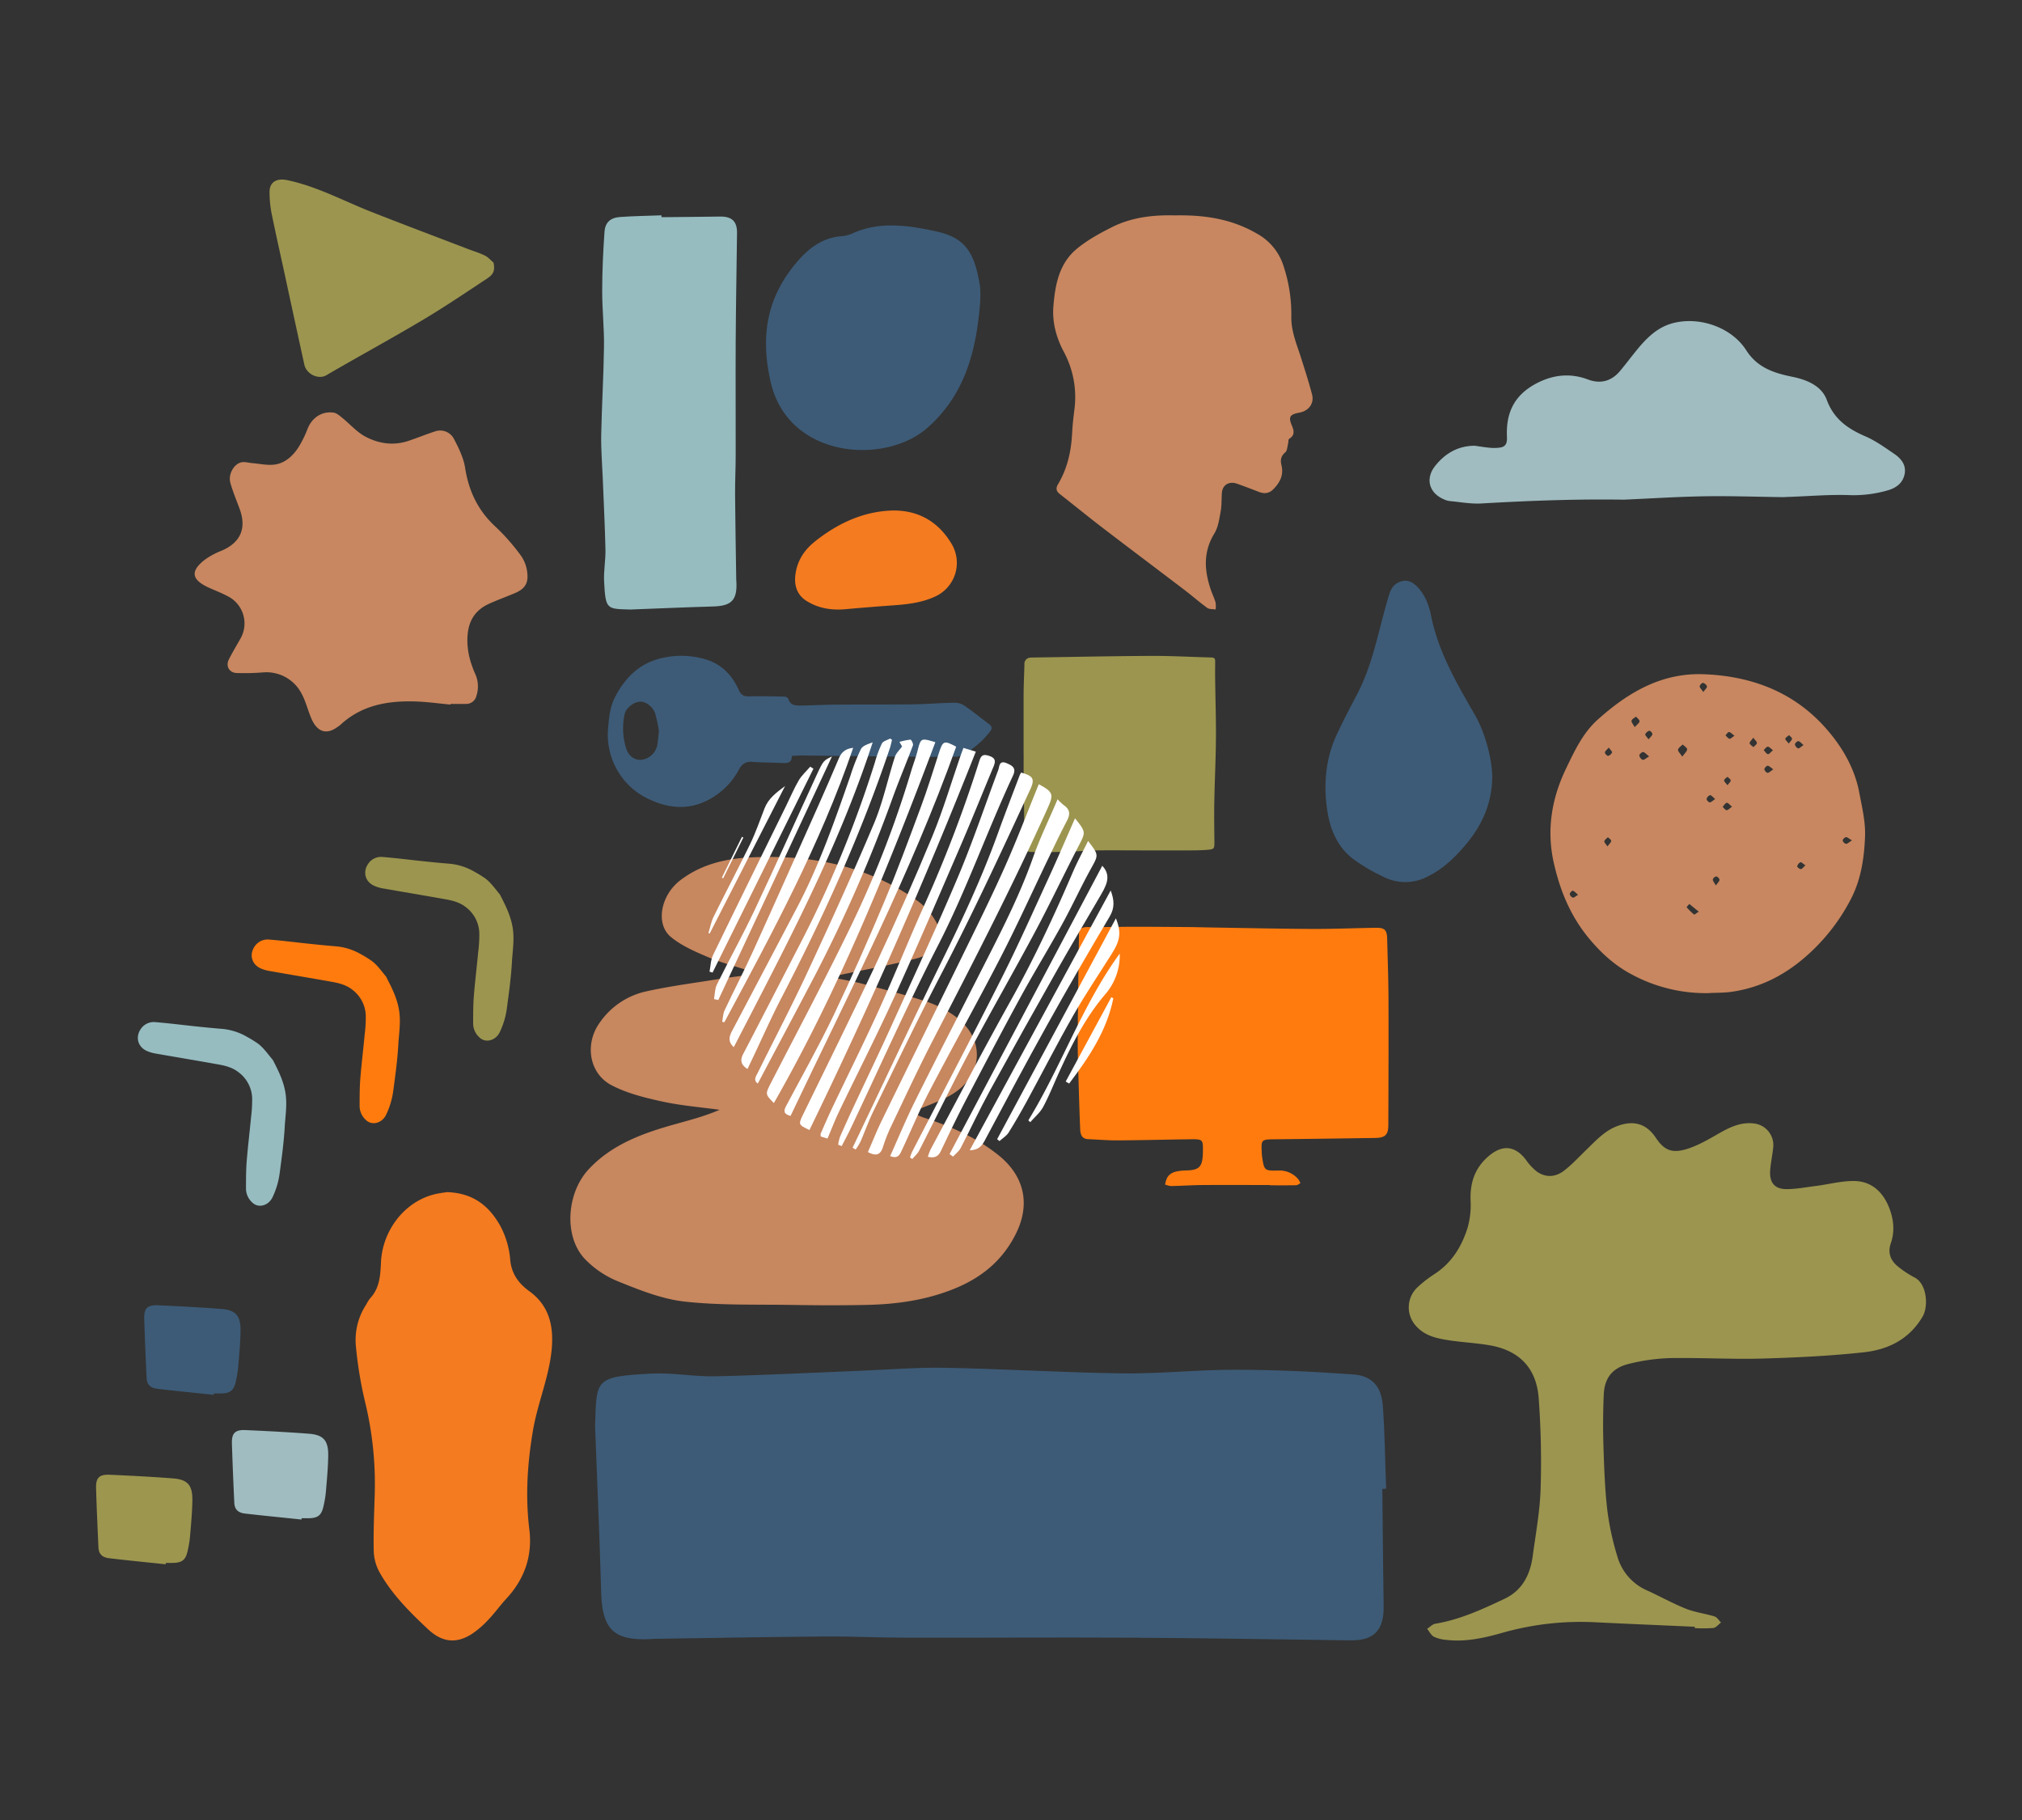
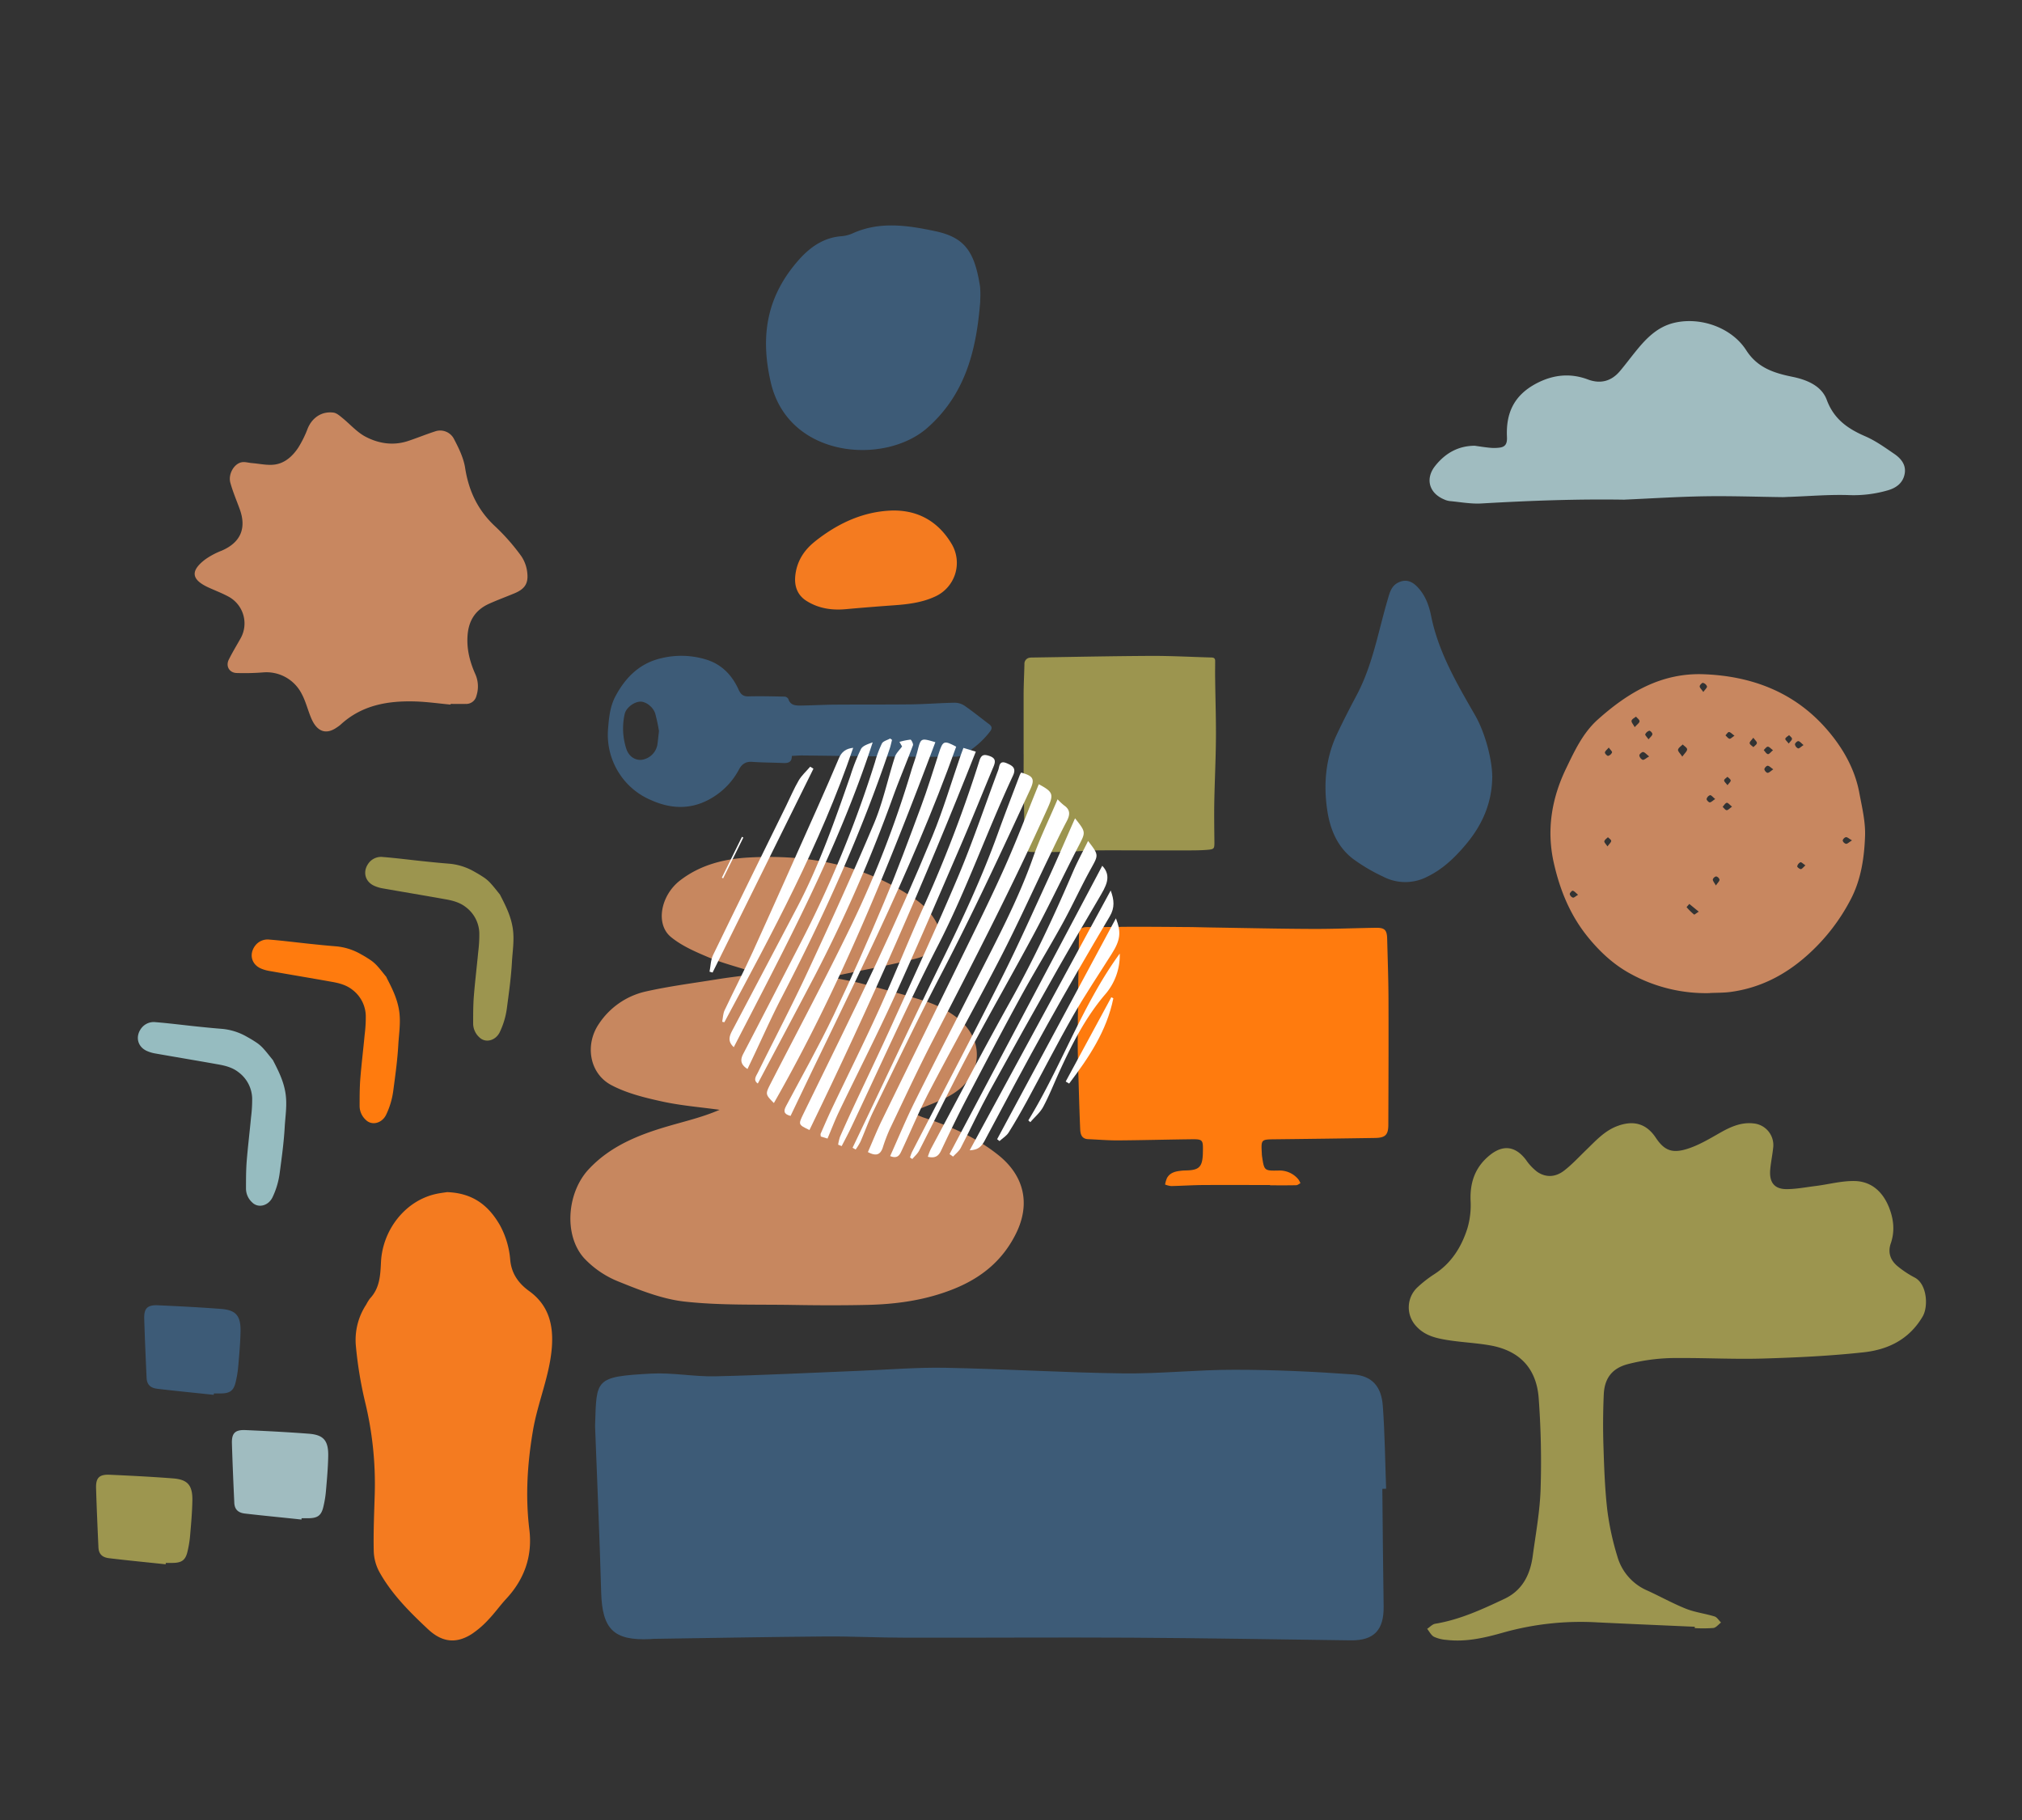
<svg xmlns="http://www.w3.org/2000/svg" id="af964073-8b81-4211-b9d9-6bedd5a0be08" data-name="Capa 1" viewBox="0 0 1000 900">
  <rect x="0" y="0" width="1000" height="900" fill="#333333" stroke="none" />
  <defs>
    <style>.b1f957c0-7fb6-4707-969a-fe8785c531a2{fill:#c7875f;}.b3707158-1964-4f47-9522-efe80ea2cb92{fill:#3d5b77;}.e70306b3-066a-4efa-927f-ca56166337ea{fill:#9c954f;}.bbf44cf6-386f-485a-b96a-bbc7d3f80592{fill:#f47b20;}.bee303ab-aef3-46aa-9dd7-6dd3873ad225{fill:#ff7b0e;}.a0af5c2c-9601-477a-b748-b39dc311cfe1{fill:#96bcc0;}.b28e834b-aa88-463d-9187-b7e5e368ff60{fill:#c88760;}.aa0fc24d-53d2-4e15-bcea-0e0d9e18fb12{fill:#a0bcc0;}.aa656879-465d-4f25-a926-ebf2adb88c5d{fill:#9d964f;}.b7648282-9f5b-4bcd-932c-67c3ba618685{fill:#fff;}</style>
  </defs>
  <path class="b1f957c0-7fb6-4707-969a-fe8785c531a2" d="M412.71,483.6c4.41.89,8.87,1.58,13.21,2.72,10.68,2.79,21.4,5.49,31.91,8.85a53,53,0,0,1,14,7c16.12,11.27,14.76,30.76-2.75,40-5.47,2.88-11.39,4.9-18.36,7.84,2.65,1.15,4.4,2.09,6.26,2.69,13.29,4.32,25.95,9.76,37,18.68,12.51,10.14,15.69,23.85,8.62,38.35-6.52,13.35-16.94,22-30.66,27.56-14.08,5.7-28.69,7.71-43.63,8-12.25.27-24.5.21-36.75,0-17.65-.28-35.41.28-52.89-1.64-11.12-1.22-22.09-5.6-32.62-9.85a47.46,47.46,0,0,1-17.23-11.69c-10.08-11.3-8.44-32.32,2.27-43.84s24.67-17.07,39.26-21.34c8.43-2.47,17-4.43,25.54-8.12-9.55-1.32-19.22-2.08-28.61-4.15-8.55-1.88-17.39-4.05-25-8.1-10.86-5.77-13.12-20.1-6-30.38A37.71,37.71,0,0,1,319,490.38c11.72-2.66,23.7-4.18,35.58-6.1,5.25-.85,10.54-1.47,15.81-2.19.07-.66.14-1.31.22-2-6.84-2.22-13.86-4-20.46-6.8-6.39-2.7-13.05-5.59-18.33-9.93-7.78-6.39-5.05-20.52,4.41-27.89,10-7.77,21.84-10.74,33.86-11.41,29.58-1.66,57.86,3.52,82.74,20.75a32.58,32.58,0,0,1,11.3,13.42c2.86,6.93-1.87,13.42-10.88,15.74-12.24,3.15-24.72,5.37-37.1,8-1.13.23-2.27.4-3.41.59,0,.34,0,.68,0,1" />
  <path class="b3707158-1964-4f47-9522-efe80ea2cb92" d="M325.9,361.52a82.55,82.55,0,0,0-1.86-8.68c-1.06-3.34-4.7-5.95-7.37-5.88-3.09.09-7.09,3-7.75,6.24a32.47,32.47,0,0,0,.87,17.21c1.28,3.73,4.34,5.65,7.58,5.32a9.24,9.24,0,0,0,7.7-7.23c.32-2,.49-4.06.83-7m65.7,12.32c.07,3.08-1.75,3.62-4.22,3.5-5.12-.23-10.26-.21-15.36-.58-3.23-.24-5.16,1.15-6.58,3.82a35.65,35.65,0,0,1-11.38,12.73c-10.2,7-20.94,7.38-32.11,2.35a34.64,34.64,0,0,1-15.83-13.4,35.07,35.07,0,0,1-5.4-21.75c.44-5.72,1-11.31,3.76-16.38,5.06-9.41,12.17-16.36,23-18.72a41.89,41.89,0,0,1,22,.83c7.56,2.4,12.61,7.73,15.8,14.79,1.08,2.38,2.27,3.42,4.94,3.35,6-.15,11.92,0,17.88.12a2.35,2.35,0,0,1,1.79,1.18c1,3.23,3.69,3.27,6.26,3.24,5.56-.08,11.11-.4,16.67-.45,12.59-.09,25.18,0,37.77-.14,7.17-.1,14.34-.68,21.52-.81a8.93,8.93,0,0,1,4.91,1.48c4.15,2.87,8.07,6.06,12.1,9.09,1.42,1.07,1.73,2.06.53,3.63a41.93,41.93,0,0,1-14,11.81,7.15,7.15,0,0,1-3.21.67c-7.68.06-15.36.09-23,0-17.61-.16-35.23-.41-52.85-.6-1.6,0-3.21.14-5,.23" />
  <path class="e70306b3-066a-4efa-927f-ca56166337ea" d="M506.24,373c0-9.75,0-19.49,0-29.24,0-5.12.29-10.24.4-15.36a3,3,0,0,1,2.86-3.19,6.34,6.34,0,0,1,1.07-.06c19.86-.29,39.72-.72,59.58-.81,9.63,0,19.27.53,28.9.79,1.21,0,1.93.38,1.92,1.72,0,3.08-.07,6.16,0,9.24.12,9.74.46,19.48.38,29.22-.08,10.45-.62,20.9-.81,31.35-.12,6.63,0,13.26.06,19.89,0,2.93-.12,3.37-2.91,3.64s-5.89.32-8.83.33c-7.71,0-15.42,0-23.13,0s-15.53-.08-23.29,0c-5.1.08-10.19.56-15.29.69q-8.31.22-16.61.1c-3.1,0-3.79-.95-3.84-4.39q-.24-16.12-.44-32.25c-.05-3.9,0-7.8,0-11.7" />
  <path class="bbf44cf6-386f-485a-b96a-bbc7d3f80592" d="M403,267.78c10.72-8.52,22.74-14.37,36.46-15.24,13.45-.86,24.24,4.71,31.23,16.52A18.27,18.27,0,0,1,462.45,295C456,298,449,298.83,442,299.33q-11.94.85-23.85,1.92c-6.86.61-13.39-.38-19.29-4.1-4.41-2.77-6-7.11-5.58-12.07.64-7.16,4.13-12.86,9.75-17.3" />
  <path class="bee303ab-aef3-46aa-9dd7-6dd3873ad225" d="M628.14,586c-10.73,0-21.47-.06-32.19,0-5.59,0-11.17.4-16.75.51a11.38,11.38,0,0,1-3-.75,14.7,14.7,0,0,1,.94-3.21c1.61-2.9,4.53-3.36,7.47-3.66.64-.07,1.28-.08,1.93-.1,6.5-.12,8.11-1.73,8.35-8.32,0-.1,0-.21,0-.32.16-6.8.16-6.86-6.56-6.77-11.9.15-23.8.47-35.7.55-4.83,0-9.65-.4-14.48-.61-3.18-.13-3.82-2.39-3.93-4.89-.28-6.44-.48-12.88-.67-19.32C533.33,531.09,533,523,533,515c.08-17.63.36-35.26.62-52.89,0-2.92,1.39-3.69,4.4-3.67,7.71.06,15.42-.14,23.13-.15,8.06,0,16.12.06,24.18.13,4.62,0,9.25.16,13.87.23,16.55.26,33.11.64,49.66.71,10.52.05,21-.4,31.56-.56,4.41-.07,5.51,1.05,5.62,5.48.25,9.88.61,19.77.65,29.66.07,20.74,0,41.48-.08,62.22,0,5-1.44,6.49-6.55,6.57q-24.66.38-49.33.65c-7.08.08-7.08,0-6.68,7.17,0,.43.05.86.11,1.29,1.05,7,1.06,7.16,8.11,7a12,12,0,0,1,9.87,4.39,10.21,10.21,0,0,1,1,1.86c-.7.36-1.4,1-2.12,1-4.3.1-8.6.05-12.9.05Z" />
  <path class="b3707158-1964-4f47-9522-efe80ea2cb92" d="M683.65,736.33c.2,19.34.33,38.69.64,58,.18,11.77-4.77,17-16.38,16.83-36.27-.46-72.53-1.12-108.79-1.32-37.23-.21-74.46.1-111.69,0-13.15,0-26.3-.7-39.45-.59-28.28.22-56.56.75-84.84,1.17-.49,0-1,.1-1.48.12-18.18.88-23.85-4.87-24.35-23.28-.74-27.26-2-54.49-3-81.74,0-.25,0-.5,0-.75.74-22.73-.3-24,27.61-25.51,10.58-.58,21.29,1.57,31.91,1.33,23.79-.53,47.56-1.78,71.34-2.72,14.12-.56,28.26-1.76,42.36-1.49,29.32.56,58.61,2.39,87.92,2.77,18.32.23,36.67-1.83,55-1.79,19.6,0,39.24.89,58.8,2.31,9.41.68,14,6.07,14.64,15.69,1,13.58,1.13,27.22,1.63,40.83l-1.85.05" />
-   <path class="a0af5c2c-9601-477a-b748-b39dc311cfe1" d="M327.19,107.4c9.64-.1,19.28-.16,28.92-.31,5.87-.09,8.46,2.37,8.39,8.16-.23,18.07-.56,36.14-.66,54.21-.1,18.55.05,37.1,0,55.65,0,6.55-.35,13.1-.3,19.65.11,14.1.38,28.19.58,42.28,0,.24.05.49.07.74.43,9.06-2.43,11.88-11.61,12.13-13.58.37-27.15,1-40.73,1.5h-.37c-11.32-.36-12,.15-12.71-13.75-.29-5.27.78-10.61.66-15.9-.26-11.86-.88-23.7-1.35-35.55-.28-7-.88-14.08-.75-21.11.28-14.6,1.2-29.2,1.38-43.81.12-9.12-.91-18.27-.89-27.4,0-9.77.45-19.56,1.15-29.3.34-4.69,3-7,7.82-7.29,6.77-.48,13.57-.57,20.35-.82l0,.92" />
  <path class="e70306b3-066a-4efa-927f-ca56166337ea" d="M247.31,442.49c2.5,4.89,5.35,10.26,6.29,16.62.85,5.72-.12,11.25-.43,16.83-.42,7.4-1.44,14.77-2.42,22.12a39.47,39.47,0,0,1-3.63,12.43C245,514.7,240,515.94,237,512.9a9.3,9.3,0,0,1-3-6.69c0-4.39,0-8.8.31-13.17.59-7.45,1.5-14.87,2.2-22.31a68.33,68.33,0,0,0,.54-9.36,16.64,16.64,0,0,0-6.65-12.77c-2.92-2.32-6.4-3.24-9.95-3.88-10.39-1.86-20.81-3.59-31.21-5.42A17.23,17.23,0,0,1,185,438c-4.66-2.15-5.75-7.26-2.56-11.34a7.7,7.7,0,0,1,7-2.86c6.59.53,13.16,1.38,19.74,2.07,4.31.45,8.63.89,13,1.23a30,30,0,0,1,12.6,4.05,57.44,57.44,0,0,1,5.09,3.14,19.72,19.72,0,0,1,3.11,2.88c1.37,1.52,2.61,3.16,4.36,5.3" />
  <path class="bee303ab-aef3-46aa-9dd7-6dd3873ad225" d="M191.12,483.31c2.5,4.89,5.35,10.26,6.29,16.62.85,5.72-.12,11.26-.43,16.84-.42,7.39-1.44,14.76-2.42,22.11a39.46,39.46,0,0,1-3.63,12.44c-2.09,4.21-7.1,5.45-10.08,2.41a9.34,9.34,0,0,1-3-6.7c0-4.39,0-8.8.31-13.17.59-7.44,1.5-14.86,2.2-22.3a68.33,68.33,0,0,0,.54-9.36,16.66,16.66,0,0,0-6.65-12.78c-2.92-2.31-6.4-3.24-9.95-3.87-10.39-1.86-20.81-3.59-31.21-5.43a17.66,17.66,0,0,1-4.23-1.27c-4.66-2.16-5.75-7.26-2.56-11.34a7.71,7.71,0,0,1,7-2.87c6.59.53,13.16,1.38,19.74,2.07,4.31.45,8.63.9,13,1.24a30,30,0,0,1,12.6,4,55.28,55.28,0,0,1,5.09,3.15,19.19,19.19,0,0,1,3.11,2.87c1.37,1.53,2.61,3.16,4.36,5.3" />
  <path class="a0af5c2c-9601-477a-b748-b39dc311cfe1" d="M134.93,524.14c2.5,4.89,5.35,10.26,6.29,16.62.85,5.72-.12,11.25-.43,16.83-.42,7.4-1.44,14.77-2.42,22.12a39.74,39.74,0,0,1-3.63,12.43c-2.09,4.21-7.1,5.45-10.08,2.41a9.3,9.3,0,0,1-3-6.69c0-4.39,0-8.8.31-13.17.59-7.45,1.5-14.87,2.2-22.31a68.33,68.33,0,0,0,.54-9.36A16.67,16.67,0,0,0,118,530.25c-2.92-2.32-6.41-3.24-10-3.88-10.39-1.86-20.81-3.59-31.21-5.42a17.23,17.23,0,0,1-4.23-1.28c-4.66-2.15-5.75-7.26-2.56-11.34a7.7,7.7,0,0,1,7-2.86c6.59.53,13.16,1.38,19.74,2.07,4.31.45,8.62.89,13,1.23a30,30,0,0,1,12.6,4.05,57.44,57.44,0,0,1,5.09,3.14,19.72,19.72,0,0,1,3.11,2.88c1.37,1.52,2.61,3.16,4.36,5.3" />
  <path class="b28e834b-aa88-463d-9187-b7e5e368ff60" d="M222.8,348.42c-5.73-.53-11.46-1.35-17.2-1.54-13.68-.44-26.64,1.74-37.19,11.5a17.41,17.41,0,0,1-1.82,1.34c-5.92,4.13-10.08,1.35-12.53-4.25-1.78-4.05-2.76-8.47-4.84-12.33a19.53,19.53,0,0,0-19.11-10.63,121,121,0,0,1-13.05.3c-3.64-.11-5.53-3.37-3.91-6.62,1.76-3.54,3.82-6.93,5.76-10.38a15.06,15.06,0,0,0-6.23-20.95c-3.08-1.64-6.37-2.88-9.54-4.33-8.56-3.92-9.13-8.22-1.59-13.93a37.46,37.46,0,0,1,8-4.26c9.36-4,12.5-11,9-20.59-1.57-4.32-3.4-8.57-4.62-13-1.17-4.2,1.73-9.35,5.5-10.14,1.65-.35,3.49.26,5.25.4,3.73.3,7.54,1.21,11.16.72,5.08-.68,8.86-4.16,11.62-8.29a53.66,53.66,0,0,0,4.73-9.58c2.23-5.39,7-8.58,12.74-7.82,1.51.2,3,1.49,4.25,2.52,3.89,3.13,7.29,7.13,11.61,9.4,6.53,3.42,13.8,4.54,21.13,2.08,4.38-1.46,8.66-3.22,13.05-4.64a7.68,7.68,0,0,1,9.68,3.93c2.33,4.43,4.63,9.21,5.39,14.08,1.79,11.53,6.42,21.19,15.14,29.16A103,103,0,0,1,257.8,275a17.86,17.86,0,0,1,3,8.6c.52,5.13-1.49,7.76-6.34,9.79-4.19,1.75-8.46,3.31-12.59,5.17-6.61,3-10,8.08-10.61,15.38-.56,6.8,1,13,3.69,19.15a14.94,14.94,0,0,1,.67,11,5.17,5.17,0,0,1-5.38,4c-2.46.07-4.93,0-7.39,0l0,.36" />
  <path class="bbf44cf6-386f-485a-b96a-bbc7d3f80592" d="M221,589.51c13,.42,20.71,6.73,26.25,16.37a42.9,42.9,0,0,1,5.11,17.39c.67,6.55,4.07,11.36,9.3,15.14,9.74,7,12.12,16.83,11.26,27.94-1.1,14-6.93,27.07-9.3,40.85-2.8,16.34-3.85,32.68-1.82,49.22,1.58,12.92-2.33,24.36-11.35,34.1-3.12,3.36-5.77,7.14-8.94,10.44a45.2,45.2,0,0,1-8.38,7.19c-7.78,4.86-14.65,3.84-21.38-2.43-9-8.42-17.92-17.3-24-28.15a23.08,23.08,0,0,1-2.91-10.42c-.22-9.44.21-18.91.49-28.36a171.87,171.87,0,0,0-4.86-45.88A197.75,197.75,0,0,1,176,665.55a31.8,31.8,0,0,1,5.13-20.46,20.15,20.15,0,0,1,1.86-3c4.85-5.18,5.11-11.43,5.43-18,.76-15.61,11.64-30,26.73-33.57,2.29-.54,4.65-.8,5.89-1" />
  <path class="b3707158-1964-4f47-9522-efe80ea2cb92" d="M484.8,148.85c-1.84,23.75-7.09,45.91-26.16,62.72-21.09,18.58-68.78,15.13-77.46-22.54-5.39-23.36-1.75-42.82,13.79-60.43,5.63-6.38,12.3-11.08,21-11.78a16.94,16.94,0,0,0,5.68-1.41c13.37-6.07,27.12-4,40.76-1.12,14.49,3.07,19.57,9.78,22.29,27.5a47.48,47.48,0,0,1,.05,7.06" />
  <path class="e70306b3-066a-4efa-927f-ca56166337ea" d="M838.15,804.44l-30.54-1.35q-8.94-.4-17.87-.83a141.41,141.41,0,0,0-46.11,5c-9.23,2.63-18.58,4.83-28.29,3.67a17.73,17.73,0,0,1-6.16-1.54c-1.4-.75-2.26-2.57-3.36-3.92,1.32-.87,2.56-2.28,4-2.52,12.13-2,23.2-7.11,34.23-12.32,8.86-4.18,12.75-11.93,14-21.34,1.49-11,3.52-21.94,3.87-33a426.43,426.43,0,0,0-.95-44.94c-1.11-14.77-9.5-23.38-23.72-26-7-1.26-14.14-1.54-21.17-2.65-5.77-.92-11.51-2.17-15.77-7A13.59,13.59,0,0,1,701,636.6a59.86,59.86,0,0,1,8.38-6.53c8.39-5.41,13.44-13.42,16.38-22.78a40.64,40.64,0,0,0,1.53-13.61c-.35-9.12,2.33-16.53,9.32-22.29,6.67-5.5,12.89-4.73,18.15,2.27a25.21,25.21,0,0,0,5.5,5.82c4.47,3.06,9.28,2.56,13.4-.69,3.87-3,7.28-6.72,10.84-10.16,4.58-4.42,8.84-9.2,14.93-11.62,8-3.15,14.59-1.69,19.42,5.55,4.34,6.51,8.31,8.09,16.55,5.25,5.27-1.81,10.21-4.76,15.11-7.55,5.51-3.14,11.06-5.64,17.56-4.61A10.77,10.77,0,0,1,877,567c-.36,3.82-1.18,7.58-1.52,11.39-.55,6.22,2,9.61,8,9.64,4.94,0,9.89-1,14.81-1.59,6.31-.82,12.62-2.54,18.9-2.42,8.29.16,14,5.28,17.1,13.19,2.25,5.73,2.89,11.64.82,17.64-1.61,4.68-.09,8.5,3.47,11.39a48.58,48.58,0,0,0,8.31,5.49c6.17,3.19,6.87,14.28,4,19.25-6.75,11.49-17.25,16.43-29.19,17.74-16.45,1.79-33,2.59-49.58,3.08-14.12.43-28.27-.34-42.41-.25a95,95,0,0,0-24.91,3.09c-7.94,2.19-11.33,7.36-11.65,15.08-.36,8.41-.42,16.85-.15,25.26.34,10.61.69,21.25,1.91,31.78a135.73,135.73,0,0,0,5,23,26.07,26.07,0,0,0,14.78,16.77c6.41,2.92,12.6,6.4,19.12,9,4.52,1.8,9.48,2.37,14.15,3.82,1.24.38,2.14,2,3.19,3-1.26.94-2.44,2.52-3.79,2.7a68.69,68.69,0,0,1-9.19.06c0-.24,0-.47,0-.71" />
  <path class="b3707158-1964-4f47-9522-efe80ea2cb92" d="M738,384.41c-.16,12.54-4.81,23.31-12.77,32.86-5.5,6.59-11.48,12.44-19.37,16.27a23.62,23.62,0,0,1-21.73,0,88.23,88.23,0,0,1-14.91-8.77c-8-6.09-11.53-15-12.89-24.59-1.81-12.76-.67-25.38,4.92-37.23,3.06-6.5,6.35-12.88,9.72-19.22,4.6-8.67,7.48-17.94,10-27.36,1.8-6.77,3.46-13.58,5.44-20.3.87-3,1.71-6.18,4.81-7.84,3.43-1.84,6.52-1.17,9.31,1.55,4.18,4.07,6.15,9.36,7.22,14.69,3.63,18.1,12.83,33.65,21.82,49.31,4.64,8.07,8.39,21.25,8.45,30.62" />
  <path class="aa0fc24d-53d2-4e15-bcea-0e0d9e18fb12" d="M729.57,220.46c2.58.36,5.15.79,7.74,1a21,21,0,0,0,4.27-.1c3.17-.37,3.84-2.25,3.7-5.3-.52-11.31,3.1-20.45,14.65-26.5,8.15-4.26,16.6-5.21,25.41-1.9,6.14,2.29,11.53.92,15.79-4.12,2.83-3.35,5.44-6.88,8.22-10.28,5-6.13,10.46-11.67,18.59-13.61,13-3.11,28.47,2.3,35.68,13.56,5.49,8.58,13.56,11.23,22.74,13.1,7,1.43,14.45,4.33,17.08,11.42,3.55,9.55,10.37,14.26,19,18,5.12,2.21,9.78,5.57,14.43,8.75,3.28,2.24,5.88,5.36,5.12,9.72-.8,4.64-4.23,7.13-8.49,8.31a60.59,60.59,0,0,1-18.79,2.33c-9.88-.36-19.81.52-29.72.87-1.15,0-2.3.14-3.45.12-12.75-.16-25.51-.62-38.26-.42-13,.2-26.08,1.05-39.11,1.63-.32,0-.63.05-.94.05-23.52-.37-47,.51-70.49,1.87-5.25.31-10.58-.71-15.87-1.19a9.3,9.3,0,0,1-2.68-.81c-7.44-3.11-9.42-10.25-4.43-16.54s11.4-10,19.76-10" />
  <path class="b28e834b-aa88-463d-9187-b7e5e368ff60" d="M854.35,388.29c.78-1.08,1.66-1.78,1.59-2.37s-1-1.2-1.61-1.79c-.58.58-1.58,1.12-1.64,1.75s.84,1.31,1.66,2.41m-73.92,54.17c-1.18-1-1.82-1.81-2.63-2-.35-.09-1.5,1.12-1.47,1.69a2.45,2.45,0,0,0,1.58,1.73c.56.13,1.34-.69,2.52-1.38m77.39-78.68c-1.26-.9-2-1.78-2.74-1.83-.54,0-1.16,1.05-1.74,1.64.66.6,1.25,1.5,2,1.69.52.12,1.29-.74,2.47-1.5m26.82,3.88c.77-1.06,1.63-1.72,1.62-2.36s-.92-1.21-1.43-1.82c-.67.59-1.68,1.08-1.88,1.8-.14.48.87,1.29,1.69,2.38m7.34.74c-1.21-1-1.87-1.88-2.61-1.95-.54-.05-1.7,1.07-1.65,1.59a2.69,2.69,0,0,0,1.54,2c.59.14,1.44-.82,2.72-1.65m-96.34,1.23c-.92,1.12-1.86,1.77-1.91,2.49,0,.54,1.14,1.72,1.6,1.64a3,3,0,0,0,1.93-1.71c.16-.44-.81-1.27-1.62-2.42m52.64,25.46c-1.2-.94-1.95-2-2.56-1.89a2.68,2.68,0,0,0-1.69,1.88c-.09.49,1,1.65,1.53,1.67.72,0,1.45-.83,2.72-1.66m67.65,20.45c-1.46-.82-2.25-1.63-3-1.59a2.34,2.34,0,0,0-1.61,1.67,2.36,2.36,0,0,0,1.68,1.63c.75,0,1.51-.83,2.94-1.71m-67.32,22.31c.93-1.39,1.79-2.12,1.8-2.86a2.33,2.33,0,0,0-1.64-1.63,2.24,2.24,0,0,0-1.68,1.5c-.05.74.72,1.53,1.52,3m-33.32-72.28c1-1.2,1.86-1.86,1.91-2.57s-1.17-1.79-1.52-1.69a3.35,3.35,0,0,0-2,1.75c-.17.42.77,1.28,1.6,2.51M877,380.43c-1.29-.86-2-1.74-2.82-1.76-.55,0-1.59,1.12-1.58,1.74s1,1.76,1.58,1.76c.77,0,1.53-.89,2.82-1.74m15.91,47.5c-1.14-.73-2-1.69-2.5-1.53a3,3,0,0,0-1.58,2c-.08.37,1.19,1.41,1.8,1.38s1.27-1,2.28-1.87M867.12,364.8c-.89,1.25-1.88,2-1.8,2.72s1.18,1.3,1.84,1.94c.61-.66,1.65-1.29,1.72-2s-.9-1.44-1.76-2.66M795,418.54c.89-1.23,1.8-2,1.83-2.7,0-.59-1-1.22-1.62-1.83-.63.65-1.59,1.22-1.77,2-.13.55.77,1.34,1.56,2.56m47.42-76.4c.88-1.27,1.88-2.08,1.79-2.74a2.87,2.87,0,0,0-2-1.75c-.42-.1-1.62,1.1-1.61,1.7,0,.77.9,1.51,1.77,2.79M876.88,371c-1.16-.83-1.92-1.8-2.61-1.76s-1.36,1.08-2,1.68c.68.73,1.26,1.83,2.07,2,.55.13,1.41-1,2.58-2m-20.29,28c-1.2-.93-2.06-2.06-2.64-1.93-.79.18-1.38,1.31-2.05,2,.67.59,1.32,1.62,2,1.65s1.47-.91,2.67-1.75m-41-24.83c-1.41-1.09-2.15-2.08-3-2.18-.59-.07-1.91,1.13-1.86,1.67a2.88,2.88,0,0,0,1.66,2.19c.74.14,1.68-.83,3.2-1.68m-7.14-14.48c1.17-1.34,2.33-2.08,2.38-2.88s-1.12-1.55-1.74-2.33c-.78.64-2,1.18-2.19,2s.78,1.74,1.55,3.26m31.61,91.14L835.47,447c-.46.56-1.4,1.53-1.32,1.63a29.19,29.19,0,0,0,3.67,3.62c.18.14,1.14-.69,2.27-1.4M832,374.17c1.18-1.69,2.38-2.66,2.38-3.62,0-.8-1.4-1.61-2.18-2.41-.82.85-2.1,1.61-2.3,2.58-.16.76,1,1.79,2.1,3.45m13.7,116.92a77.27,77.27,0,0,1-39-9.38c-8.3-4.43-15.21-10.75-21.28-18.2-8.85-10.83-13.88-23.24-16.91-36.52-3.73-16.26-1.23-31.95,6-46.94,4.21-8.74,8.32-17.63,15.72-24.25,14.91-13.32,31.39-23.19,52.44-22.38,24.15.92,45.22,9.13,61.08,27.58,7.62,8.85,13.58,19.21,15.78,31,1.32,7.07,3.09,14.28,2.85,21.37-.37,10.63-1.94,21.38-6.92,31.06a96.55,96.55,0,0,1-21.6,27.9c-10.94,9.8-23.42,16.25-38.08,18.2-3.34.44-6.74.36-10.11.52" />
-   <path class="b28e834b-aa88-463d-9187-b7e5e368ff60" d="M581,106.52c15.48-.33,28.73,2,40.89,9.16a27.72,27.72,0,0,1,12.74,15.39,76,76,0,0,1,4,25.72c-.07,7.05,2.65,13.36,4.73,19.88,1.94,6.1,3.91,12.21,5.53,18.39,1.16,4.45-1.65,8.15-6.31,9s-5.47,2.12-3.7,6.31c1.07,2.53,1.66,4.78-1.31,6.64-.51.31-.31,1.57-.53,2.37-.4,1.49-.39,3.48-1.42,4.34-2.27,1.88-2.43,4-1.86,6.34,1.19,4.84-.74,8.62-4.17,12-2,2-4.41,2.21-7.09,1.15q-5.28-2.08-10.65-4c-4.07-1.42-7.3.59-7.56,4.63-.2,3-.06,6.15-.61,9.14-.68,3.67-1.18,7.66-3.09,10.79-5.66,9.24-5,18.54-1.68,28.11.71,2.05,1.69,4,2.27,6.1a11.9,11.9,0,0,1,0,3.42c-1.39-.24-3.12-.07-4.12-.79-3.93-2.86-7.56-6.07-11.43-9-13.37-10.19-26.83-20.27-40.17-30.49-7.19-5.51-14.19-11.24-21.33-16.82-1.92-1.49-2-3-.82-4.93,4.66-7.86,6.49-16.4,6.93-25.31.2-3.94.65-7.87,1.15-11.79A47.22,47.22,0,0,0,526,173.76c-3.75-7.16-5.72-14.73-5-22.71.89-10.46,2.82-20.85,11.7-28.14,5.18-4.25,11.33-7.62,17.44-10.68,10-5,21.09-6,30.82-5.71" />
-   <path class="e70306b3-066a-4efa-927f-ca56166337ea" d="M244.11,129.93c.67,3.74.14,5.59-3.12,7.74-10,6.6-20,13.38-30.25,19.55-13.65,8.18-27.61,15.86-41.43,23.76-2.61,1.49-5.23,3-7.81,4.53-4,2.39-10-.47-11-5.25q-5-22.86-9.93-45.71c-2.15-9.91-4.39-19.8-6.39-29.73a56.12,56.12,0,0,1-.87-9.61c-.14-5.14,3.44-7.24,8.72-6.13,14.44,3,27.32,10,40.86,15.39,16,6.32,32.15,12.38,48.23,18.55,2.92,1.12,5.95,2,8.75,3.39,1.62.79,2.87,2.33,4.28,3.52" />
  <path class="aa0fc24d-53d2-4e15-bcea-0e0d9e18fb12" d="M149.08,751.42c-9.3-1-18.6-1.88-27.88-2.95-3.57-.41-5.19-2.16-5.33-5.41-.45-9.75-.88-19.5-1.17-29.25-.16-5.12,1.58-6.86,6.79-6.62,10.41.46,20.84,1,31.23,1.79,6.94.56,9.75,3,9.6,11-.1,5.68-.6,11.37-1.09,17a52.47,52.47,0,0,1-1.34,8.26c-1,4.22-2.88,5.48-7.27,5.53h-3.49c0,.2,0,.39,0,.59" />
  <path class="b3707158-1964-4f47-9522-efe80ea2cb92" d="M105.71,689.76c-9.29-1-18.6-1.88-27.88-3-3.57-.42-5.18-2.17-5.33-5.42-.44-9.74-.88-19.49-1.17-29.25-.15-5.12,1.58-6.85,6.79-6.62,10.42.47,20.84,1,31.23,1.8,6.94.56,9.76,3,9.61,11-.11,5.68-.61,11.36-1.1,17a52.39,52.39,0,0,1-1.33,8.27c-1,4.21-2.88,5.48-7.28,5.53h-3.48l-.06.59" />
  <path class="aa656879-465d-4f25-a926-ebf2adb88c5d" d="M81.89,773.55c-9.3-1-18.6-1.88-27.88-3-3.57-.41-5.18-2.16-5.33-5.41-.44-9.74-.88-19.49-1.17-29.25-.15-5.12,1.58-6.85,6.79-6.62,10.42.47,20.84,1,31.23,1.8,6.94.56,9.76,3,9.61,11-.11,5.68-.61,11.36-1.1,17a53.44,53.44,0,0,1-1.33,8.26c-1,4.22-2.88,5.48-7.28,5.54H82l-.06.59" />
  <path class="b7648282-9f5b-4bcd-932c-67c3ba618685" d="M513.73,387.8c7.14,3.81,7.45,5,4.45,11.7-17.45,38.8-37,76.57-56.51,114.34-7.56,14.59-14.45,29.52-21.54,44.35a82.77,82.77,0,0,0-3.56,9.34c-1.25,3.73-3.51,4.21-7.34,2.18,2.36-5.39,4.51-10.81,7.06-16,13.35-27.4,26.85-54.73,40.21-82.13,7-14.29,14.06-28.54,20.53-43.06,5.92-13.28,11.08-26.9,16.7-40.68" />
  <path class="b7648282-9f5b-4bcd-932c-67c3ba618685" d="M382.75,545.48c-4.38-4.44-4.3-4.4-1.46-10,13.38-26.06,27.19-51.91,39.92-78.28a515.49,515.49,0,0,0,29.3-75.47c1-3.45,2.34-6.83,3.24-10.32,1.68-6.52,1.6-6.54,8.84-4.39-23,61.06-47.3,121.48-79.84,178.41" />
  <path class="b7648282-9f5b-4bcd-932c-67c3ba618685" d="M476.47,369.85l6.13,1.85q-37.73,95.49-82.27,187.1c-5.59-2.67-5.58-2.66-3-8,12-24.68,24.26-49.23,35.87-74.08,9.74-20.84,19.09-41.88,27.88-63.14,5.4-13.07,9.41-26.72,14.05-40.12.38-1.11.82-2.22,1.35-3.65" />
  <path class="b7648282-9f5b-4bcd-932c-67c3ba618685" d="M440.27,571.61c4.09-9.09,7.85-18.22,12.23-27,10-20.13,20.33-40.1,30.49-60.14,10-19.8,20.5-39.38,27.91-60.41,3.41-9.68,8-19,12.14-28.81a28.67,28.67,0,0,0,3.18,3c3.25,2.23,3,4.76,1.31,7.91-3.17,6-6.1,12.21-9.06,18.35-7.84,16.27-15.27,32.74-23.54,48.79-11.45,22.24-23.68,44.07-35.25,66.25-4.94,9.47-9.05,19.38-13.58,29.07-1,2.14-1.91,4.66-5.83,3.08" />
  <path class="b7648282-9f5b-4bcd-932c-67c3ba618685" d="M409.16,563,405.91,562c0-.61-.19-1.05-.05-1.37,1.83-4.16,3.62-8.34,5.57-12.45,7.76-16.31,15.84-32.47,23.3-48.92,7.79-17.17,14.75-34.73,22.51-51.91a652.44,652.44,0,0,0,27.14-71.19c.93-2.93,2.2-3.28,5-2.31,3.09,1.09,3,2.72,2,5.19-5.47,13.08-10.73,26.25-16.34,39.26-10.77,24.92-21.44,49.9-32.69,74.6-8.77,19.24-18.4,38.08-27.56,57.14-2,4.19-3.65,8.56-5.55,13" />
  <path class="b7648282-9f5b-4bcd-932c-67c3ba618685" d="M414.51,566.07a22.73,22.73,0,0,1,.92-3.91c2.19-5,4.47-10,6.79-15,6.28-13.45,12.73-26.82,18.86-40.33,11.08-24.43,22.4-48.77,32.82-73.48,7.27-17.22,13.19-35,19.77-52.51.69-1.84.38-5.05,4.22-3.42,2.93,1.25,4.82,2.43,3.08,6.16-12.94,27.73-23.06,56.68-37.1,84-15.27,29.73-28.85,60.32-43.2,90.53-1.38,2.92-2.93,5.76-4.41,8.64l-1.75-.7" />
  <path class="b7648282-9f5b-4bcd-932c-67c3ba618685" d="M391,551.83c-3.62-.92-3.46-2.58-2.22-4.92,7.9-14.88,16.18-29.58,23.45-44.76,8.83-18.44,17.1-37.17,25-56,6.52-15.51,12.34-31.33,18.2-47.12,3.26-8.76,6-17.72,8.89-26.61,2-6.17,2.51-6.4,8.57-3.18-22.53,63-53.25,122.21-81.93,182.62" />
  <path class="b7648282-9f5b-4bcd-932c-67c3ba618685" d="M538.13,415.88c5.41,7,5.16,6.86,1.42,13.67-5,9-9.25,18.41-14.22,27.42-6.71,12.17-14,24-20.67,36.23-9.16,16.77-18,33.7-26.88,50.64-4.33,8.3-8.38,16.73-12.38,25.19-1.31,2.77-3.07,3.82-6.53,3a31.25,31.25,0,0,1,1.4-3.7c13.13-24.51,26-49.19,39.55-73.45,11.59-20.7,21.55-42.13,30.89-63.89,2.16-5,4.8-9.82,7.42-15.15" />
  <path class="b7648282-9f5b-4bcd-932c-67c3ba618685" d="M446.12,369.11l-1.29-2.24a31.89,31.89,0,0,1,5.46-1.12c.39,0,1.49,2.08,1.22,2.81-3.18,8.52-6.74,16.89-9.85,25.44a724,724,0,0,1-38.52,88.18c-9.36,17.88-18.86,35.68-28.36,53.62-2.38-1.62-.9-3.58,0-5.35,8.29-16.79,17-33.39,24.87-50.36,11.22-24.13,22.27-48.37,32.6-72.89,4.44-10.54,6.79-21.95,10.32-32.89.61-1.91,2.34-3.45,3.57-5.2" />
  <path class="b7648282-9f5b-4bcd-932c-67c3ba618685" d="M531.65,404.64c5.51,6.9,5.32,6.85,1.77,13.73-7.24,14-14,28.29-21.4,42.2-10.51,19.7-21.67,39.05-32.16,58.77-8.71,16.4-16.82,33.12-25.29,49.66-.8,1.55-2.24,2.76-3.38,4.14l-1.13-.76a21.26,21.26,0,0,1,1-2.74c14.78-28.64,29.8-57.16,44.3-85.94,8.23-16.35,15.67-33.09,23.32-49.71,4.41-9.58,8.54-19.28,13-29.35" />
  <path class="b7648282-9f5b-4bcd-932c-67c3ba618685" d="M369.67,528.62c-3.46-2.23-3.64-4.52-2.08-7.5,9.39-18,18.68-36.11,28-54.16a558.92,558.92,0,0,0,37.11-90,57.29,57.29,0,0,1,3.44-9.28c.63-1.21,2.68-1.68,4.09-2.48l.93.67c-.34,1.3-.61,2.62-1,3.89-14.36,42.83-33,83.77-53.77,123.84-5.09,9.84-9.56,20-14.32,30l-2.38,5" />
  <path class="b7648282-9f5b-4bcd-932c-67c3ba618685" d="M357.17,505.23c.38-1.89.4-4,1.19-5.65,4.61-9.79,9.61-19.4,14.09-29.25,10.82-23.83,21.45-47.75,32.12-71.65,3.53-7.93,7-15.88,10.38-23.88,1.28-3,3.4-4.61,7-5-16.27,47.77-40.11,91.67-63.71,135.7l-1.1-.24" />
  <path class="b7648282-9f5b-4bcd-932c-67c3ba618685" d="M362.9,517.83c-3.58-3.27-1.82-6.19-.22-9.22q15.82-30,31.59-60c10.94-20.8,18.62-42.91,26.32-65a94.92,94.92,0,0,1,5.21-13.21c.91-1.71,3.61-2.48,5.79-3.3C414.38,420,388.28,468.61,362.9,517.83" />
  <path class="b7648282-9f5b-4bcd-932c-67c3ba618685" d="M421.65,567.57q2.88-6,5.77-12.1c12.91-27,25.56-54.21,38.81-81.09,10-20.31,19.53-40.79,27.22-62.1,3.49-9.68,7.21-19.28,10.85-28.91a9.71,9.71,0,0,1,.71-1.32c6,1.65,6.92,3.13,4.47,8.41-14.15,30.58-28.31,61.15-43.9,91.05-11.63,22.29-22.42,45-33.46,67.62-2.46,5-4.34,10.35-6.59,15.49a29.78,29.78,0,0,1-2.36,3.82l-1.52-.87" />
  <path class="b7648282-9f5b-4bcd-932c-67c3ba618685" d="M545.13,428.13c5.06,5.31,1.51,10.58-1.5,15.79-6.82,11.79-13.85,23.46-20.55,35.32q-17,30-33.6,60.23c-5.07,9.26-9.49,18.86-14.36,28.22-.85,1.63-2.5,2.85-3.78,4.25l-1.73-1.24q37.77-71.33,75.52-142.57" />
  <path class="b7648282-9f5b-4bcd-932c-67c3ba618685" d="M549.3,440.35c1.72,4.6,2.12,8.46-.48,12.84C538.32,470.88,528,488.68,518,506.65c-10.6,19-20.83,38.27-31.07,57.5-1.47,2.75-3.16,4.51-7.36,4.69L549.3,440.35" />
  <path class="b7648282-9f5b-4bcd-932c-67c3ba618685" d="M493.14,563.34,551.89,454.1c2.69,6.89,2.2,10.81-2,17.46-6.4,10.18-13.15,20.16-19.11,30.59-7.95,13.93-15.24,28.23-22.9,42.32C505,549.75,502,555,498.82,560.06c-1.06,1.68-3,2.81-4.51,4.2l-1.17-.92" />
  <path class="b7648282-9f5b-4bcd-932c-67c3ba618685" d="M402.29,380.14,352.41,480.93l-1.5-.44c.55-2.74.55-5.75,1.73-8.19,11.94-24.66,24.07-49.22,36.15-73.82,2.06-4.19,3.87-8.54,6.23-12.56,1.47-2.51,3.76-4.54,5.68-6.79l1.59,1" />
-   <path class="b7648282-9f5b-4bcd-932c-67c3ba618685" d="M353.12,494.05c.45-2.41.38-5.08,1.43-7.2,6.1-12.35,12.8-24.41,18.67-36.86,10.44-22.12,20.39-44.46,30.63-66.67,3.34-7.25,3.45-7.2,7.61-9.26L355.24,494.52l-2.12-.47" />
  <path class="b7648282-9f5b-4bcd-932c-67c3ba618685" d="M508.58,554c16.41-26.81,26.64-57,45.2-82.45A29.57,29.57,0,0,1,546.34,492c-9.78,11.53-16.53,25-22.73,38.63-2.54,5.61-4.81,11.36-7.72,16.77-1.52,2.82-4.18,5-6.33,7.52l-1-.89" />
-   <path class="b7648282-9f5b-4bcd-932c-67c3ba618685" d="M388.31,388.61,351,461.6l-.64-.17c.83-2.71,1.33-5.58,2.56-8.09,5.9-12,12.16-23.78,18-35.8,2.78-5.75,4.89-11.83,7.2-17.81,1.87-4.84,5.69-7.72,10.25-11.12" />
  <path class="b7648282-9f5b-4bcd-932c-67c3ba618685" d="M527.07,534.79q11.26-20.82,22.54-41.65l1,.54c-3.27,16.19-12.19,29.37-21.86,42.15l-1.68-1" />
  <path class="b7648282-9f5b-4bcd-932c-67c3ba618685" d="M357,434q5-10.09,9.94-20.18l.69.34-10,20.21L357,434" />
</svg>